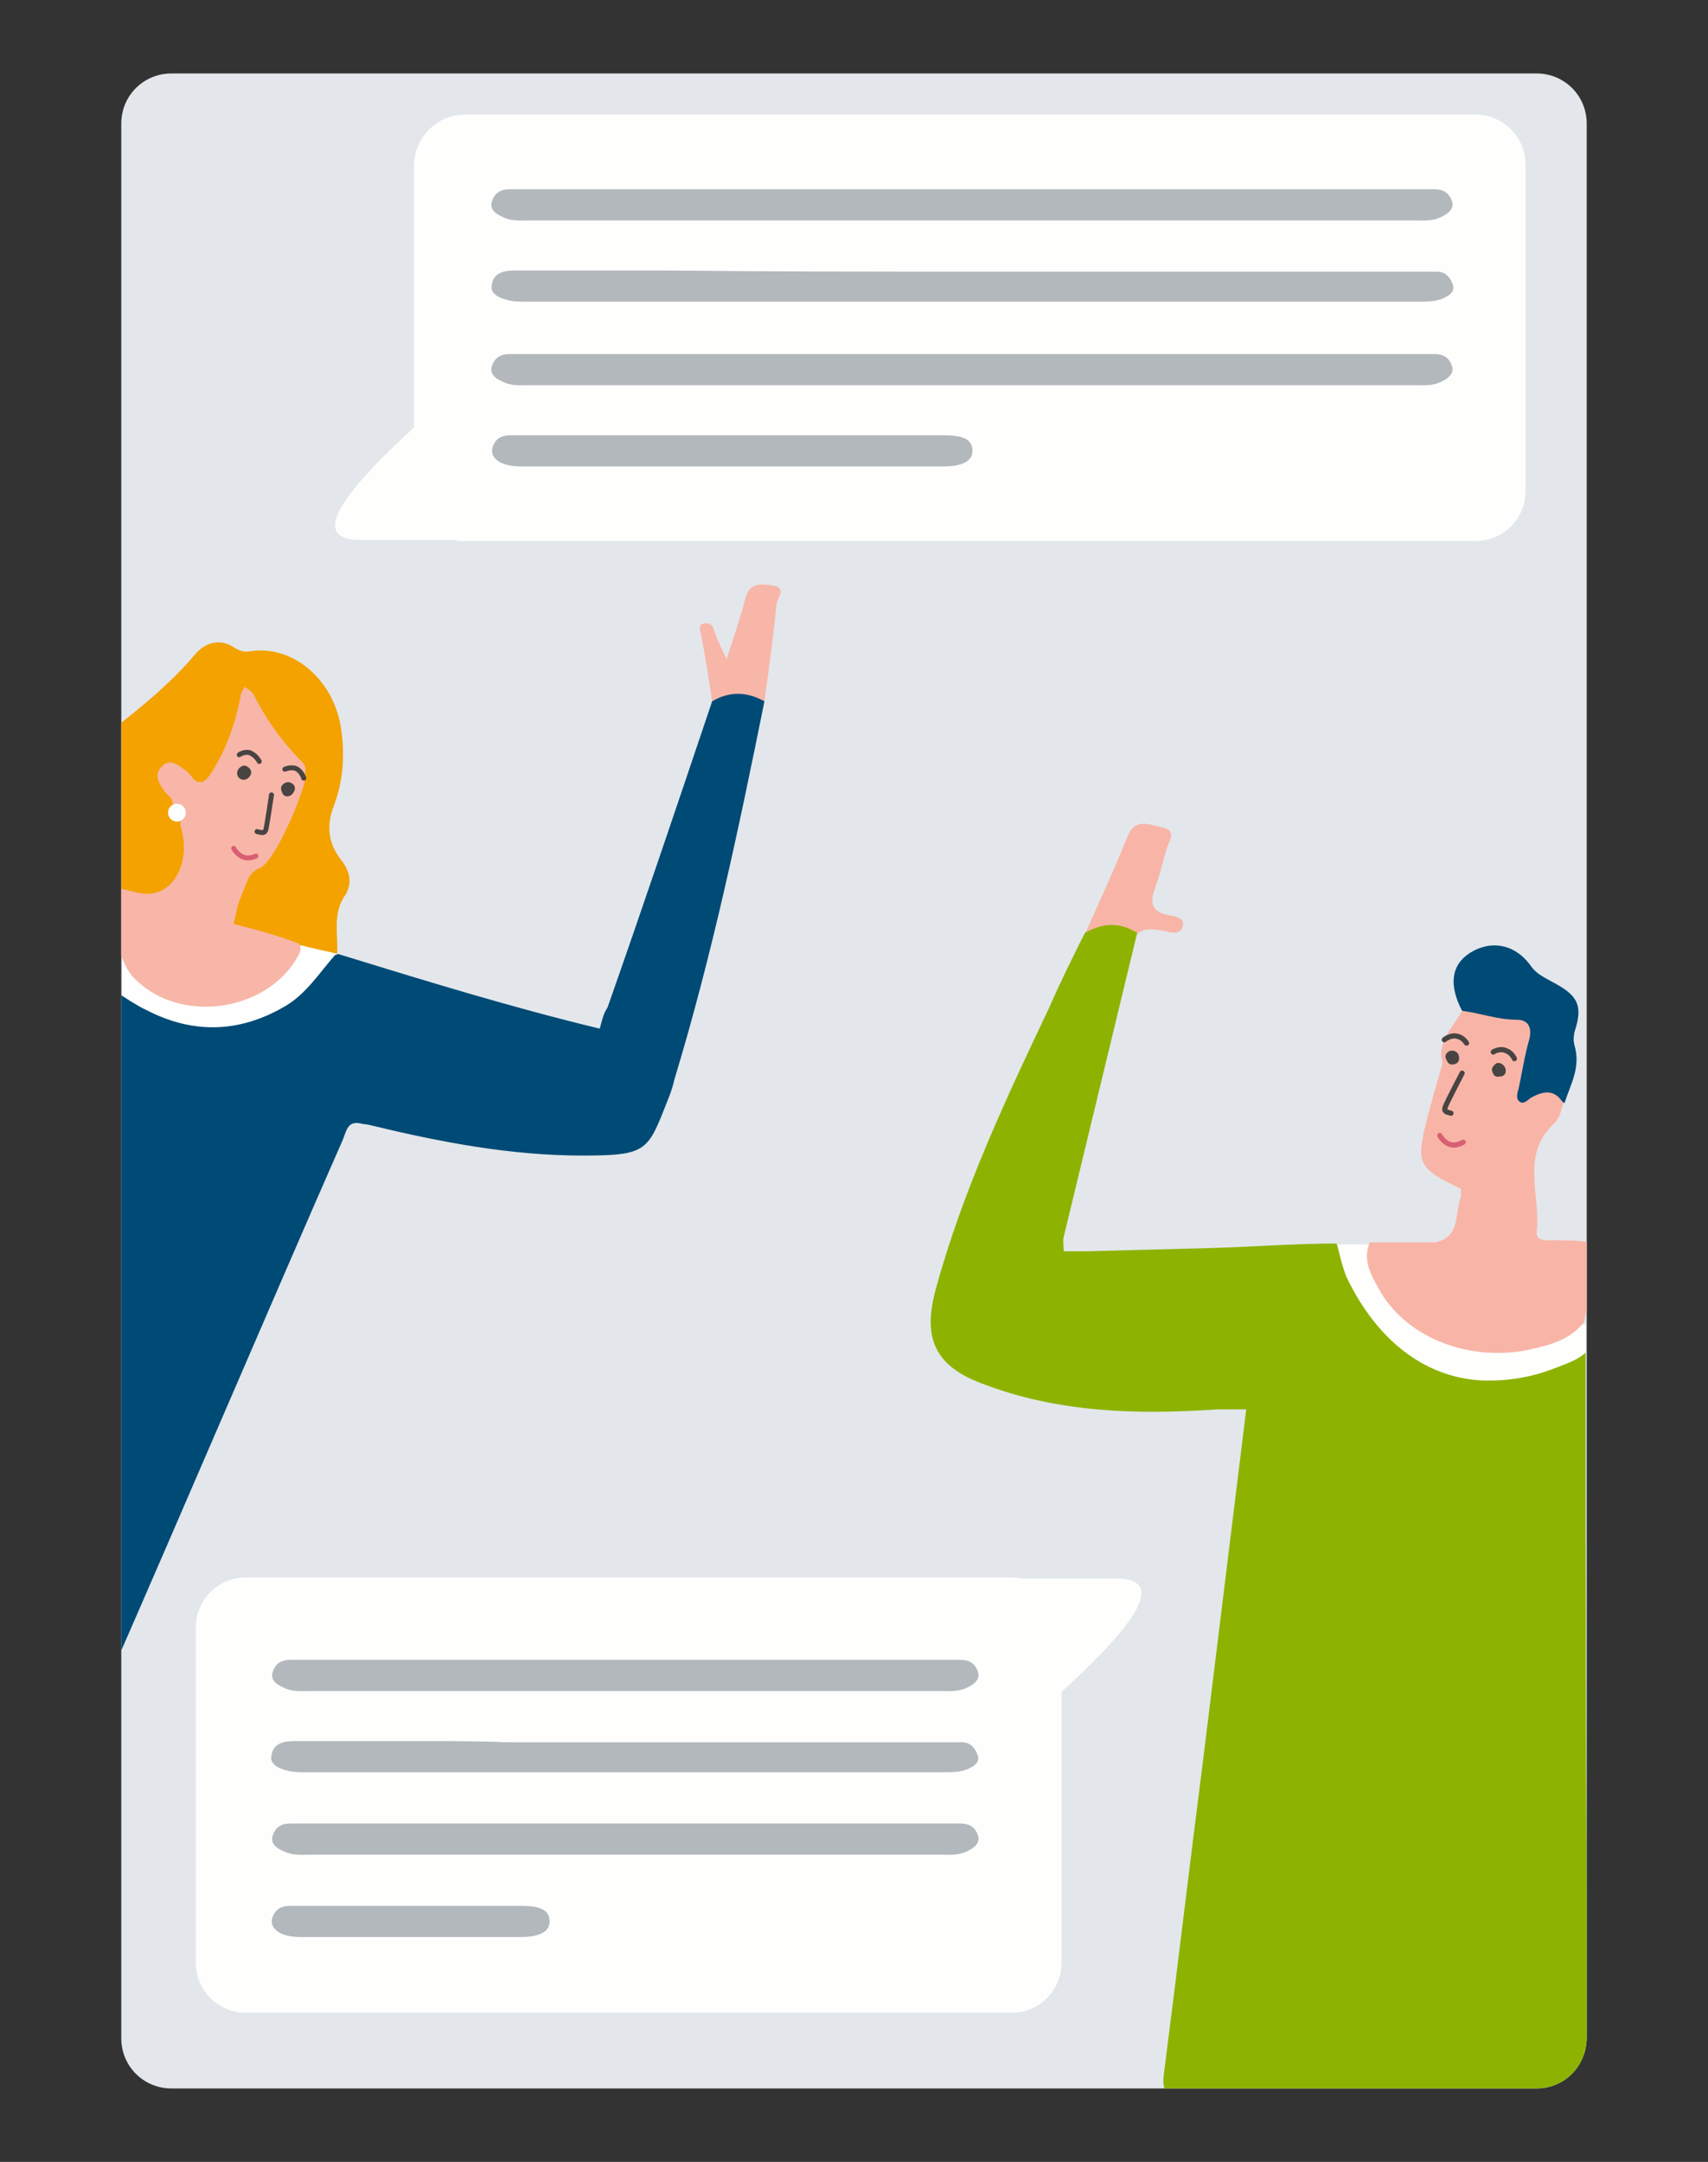
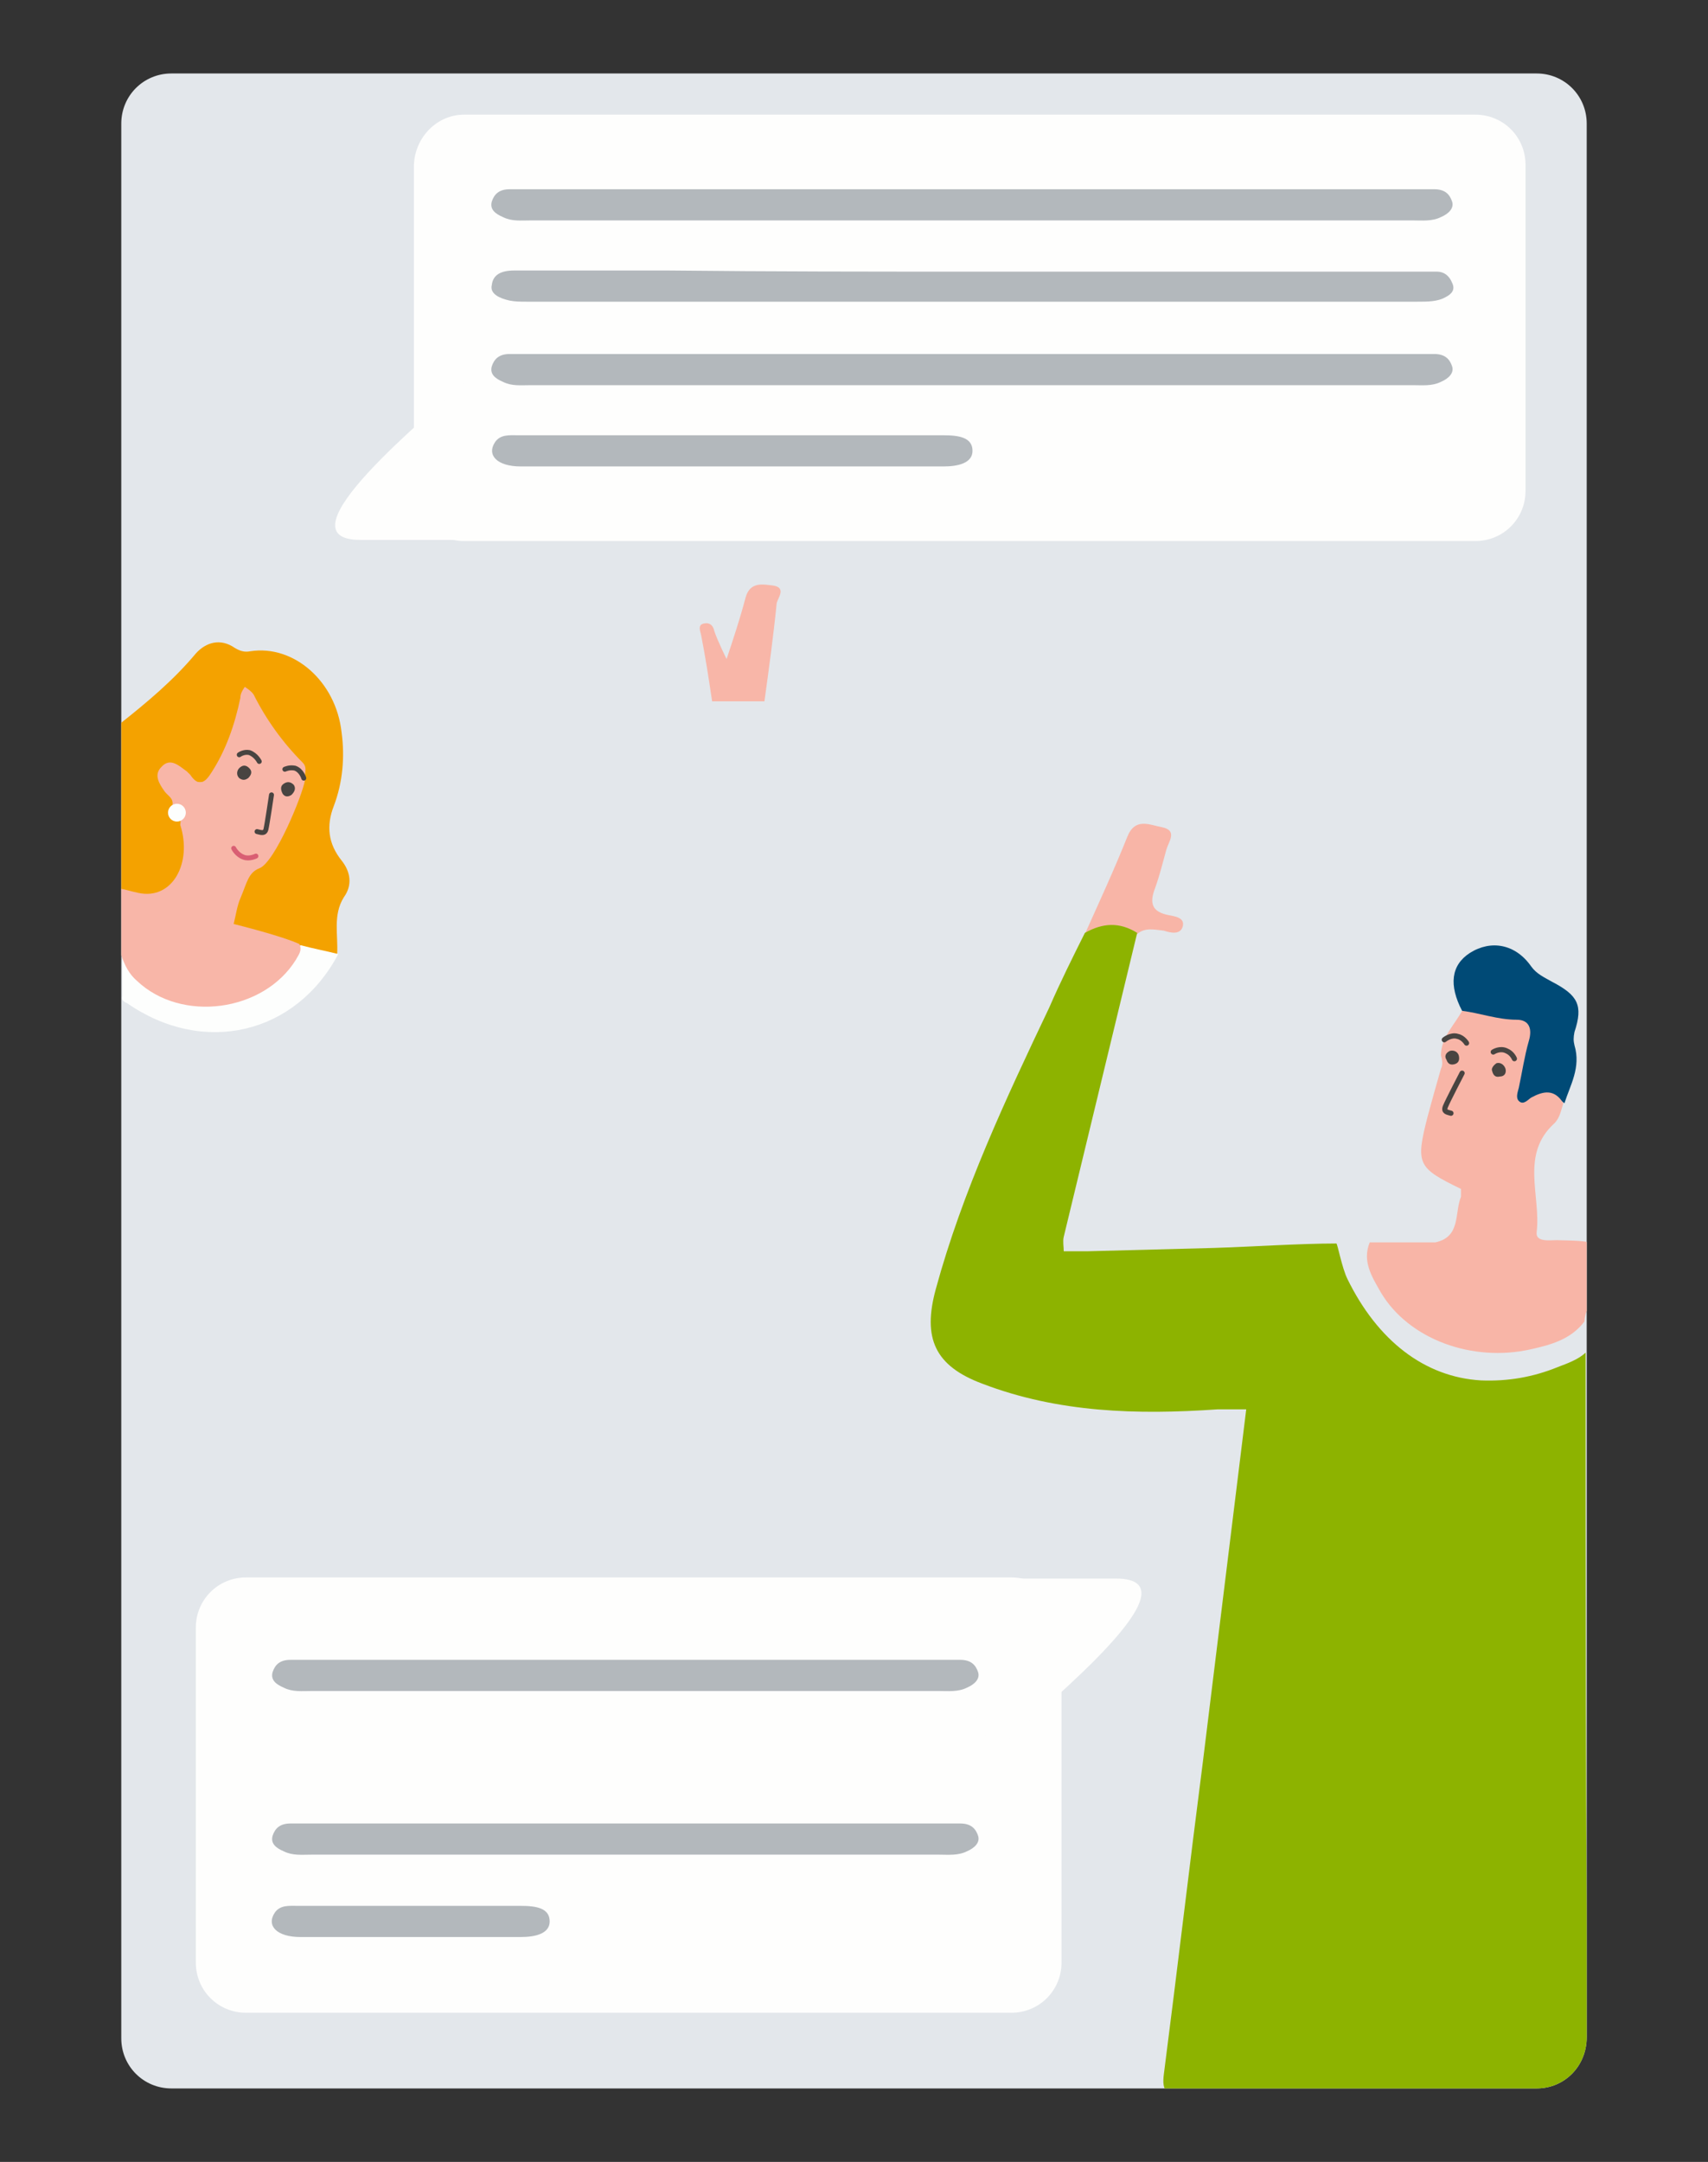
<svg xmlns="http://www.w3.org/2000/svg" xmlns:xlink="http://www.w3.org/1999/xlink" x="0px" y="0px" viewBox="0 0 153.5 194.2" style="enable-background:new 0 0 153.5 194.2;" xml:space="preserve">
  <rect x="0" y="0" width="153.5" height="194.2" fill="#333333" stroke="none" />
  <style type="text/css"> .st0{fill:#231F20;} .st1{fill-rule:evenodd;clip-rule:evenodd;fill:#EB212E;} .st2{fill-rule:evenodd;clip-rule:evenodd;fill:#004A76;} .st3{fill-rule:evenodd;clip-rule:evenodd;fill:#F4A200;} .st4{fill-rule:evenodd;clip-rule:evenodd;fill:#FFFFFF;} .st5{fill-rule:evenodd;clip-rule:evenodd;fill:#1B1C20;} .st6{fill-rule:evenodd;clip-rule:evenodd;fill:none;stroke:#FFFFFF;stroke-width:2;stroke-miterlimit:10;} .st7{fill:#FFFFFF;} .st8{fill:#EC1C24;} .st9{fill:#7FB439;} .st10{fill:#F9A51A;} .st11{fill:#F6B433;} .st12{fill:#004A76;} .st13{fill:#F9A61A;} .st14{fill:#240036;} .st15{fill:#FEFEFD;} .st16{fill:#F8B5A7;} .st17{fill:#F4A200;} .st18{fill:#45423F;} .st19{fill:none;stroke:#484441;stroke-width:0.718;stroke-linecap:round;stroke-linejoin:round;stroke-miterlimit:10;} .st20{fill:none;stroke:#D95F73;stroke-width:0.718;stroke-linecap:round;stroke-linejoin:round;stroke-miterlimit:10;} .st21{fill:#D95F73;} .st22{fill:#02394F;} .st23{fill:#C41627;} .st24{fill:#F99200;} .st25{fill:#E3E7EB;} .st26{fill:#F8B5A8;} .st27{fill:#3A3B39;} .st28{fill:#FFFFFE;} .st29{fill:#FA9200;} .st30{fill:#8DB300;} .st31{fill:#484441;} .st32{fill:none;stroke:#484441;stroke-width:0.19;stroke-linecap:round;stroke-linejoin:round;stroke-miterlimit:10;} .st33{fill:none;stroke:#D95F73;stroke-width:0.253;stroke-linecap:round;stroke-linejoin:round;stroke-miterlimit:10;} .st34{fill:#585755;} .st35{fill:#B3B8BC;} .st36{fill:#EB212E;} .st37{fill:#EC1C24;stroke:#EC1C24;stroke-width:0.5;stroke-miterlimit:10;} .st38{clip-path:url(#SVGID_2_);fill-rule:evenodd;clip-rule:evenodd;fill:#FFFFFF;} .st39{clip-path:url(#SVGID_2_);fill-rule:evenodd;clip-rule:evenodd;fill:#8DB300;} .st40{fill:none;stroke:#FFFFFF;stroke-width:2;stroke-miterlimit:10;} .st41{fill-rule:evenodd;clip-rule:evenodd;fill:#8DB300;} .st42{fill:none;stroke:#3A3B39;stroke-width:5;stroke-miterlimit:10;} .st43{fill:#DD968A;} .st44{fill:#F6A7A1;} .st45{fill:#F7B5A7;} .st46{fill:#DD8E03;} .st47{fill:none;stroke:#484441;stroke-width:0.75;stroke-linecap:round;stroke-linejoin:round;stroke-miterlimit:10;} .st48{fill:none;stroke:#D95F73;stroke-linecap:round;stroke-linejoin:round;stroke-miterlimit:10;} .st49{clip-path:url(#SVGID_4_);fill:#E3E7EB;} .st50{clip-path:url(#SVGID_4_);fill:#FEFEFD;} .st51{clip-path:url(#SVGID_4_);fill:#B3B8BC;} .st52{clip-path:url(#SVGID_4_);} .st53{clip-path:url(#SVGID_4_);fill:#F4A200;} .st54{clip-path:url(#SVGID_4_);fill:#004A76;} .st55{clip-path:url(#SVGID_4_);fill:#FDFEFD;} .st56{clip-path:url(#SVGID_4_);fill:#F8B6A8;} .st57{clip-path:url(#SVGID_4_);fill:#F8B5A7;} .st58{clip-path:url(#SVGID_4_);fill:#8DB300;} .st59{fill:#FDFEFD;} .st60{fill:none;stroke:#484441;stroke-width:0.443;stroke-linecap:round;stroke-linejoin:round;stroke-miterlimit:10;} .st61{fill:none;stroke:#D95F73;stroke-width:0.443;stroke-linecap:round;stroke-linejoin:round;stroke-miterlimit:10;} .st62{fill:none;stroke:#484441;stroke-width:0.464;stroke-linecap:round;stroke-linejoin:round;stroke-miterlimit:10;} .st63{fill:none;stroke:#D95F73;stroke-width:0.464;stroke-linecap:round;stroke-linejoin:round;stroke-miterlimit:10;} .st64{fill:#97C5B6;} .st65{fill:none;stroke:#484441;stroke-width:0.35;stroke-linecap:round;stroke-linejoin:round;stroke-miterlimit:10;} .st66{fill:#EC6883;} .st67{fill:#EA5372;} .st68{fill:#799600;} .st69{fill:#CF4463;} .st70{fill:none;stroke:#D95F73;stroke-width:0.35;stroke-linecap:round;stroke-linejoin:round;stroke-miterlimit:10;} .st71{fill:#3B3C3A;} .st72{fill:none;stroke:#3A3B39;stroke-width:2.862;stroke-miterlimit:10;} .st73{fill:#403F3A;} .st74{fill:#FAF5EE;} .st75{fill:none;stroke:#D95F73;stroke-width:0.457;stroke-linecap:round;stroke-linejoin:round;stroke-miterlimit:10;} </style>
  <g id="Layer_2"> </g>
  <g id="Layer_1">
    <g>
      <defs>
        <path id="SVGID_3_" d="M138.1,187.6H15.4c-2.5,0-4.5-2-4.5-4.5V11.1c0-2.5,2-4.5,4.5-4.5h122.7c2.5,0,4.5,2,4.5,4.5v171.9 C142.6,185.6,140.6,187.6,138.1,187.6z" />
      </defs>
      <clipPath id="SVGID_2_">
        <use xlink:href="#SVGID_3_" style="overflow:visible;" />
      </clipPath>
      <path style="clip-path:url(#SVGID_2_);fill:#E3E7EB;" d="M138.1,187.6H15.4c-2.5,0-4.5-2-4.5-4.5V11.1c0-2.5,2-4.5,4.5-4.5h122.7 c2.5,0,4.5,2,4.5,4.5v171.9C142.6,185.6,140.6,187.6,138.1,187.6z" />
      <path style="clip-path:url(#SVGID_2_);fill:#FEFEFD;" d="M90.9,180.8H22.1c-2.5,0-4.5-2-4.5-4.5v-30.1c0-2.5,2-4.5,4.5-4.5h68.8 c2.5,0,4.5,2,4.5,4.5v30.1C95.4,178.8,93.4,180.8,90.9,180.8z" />
      <path style="clip-path:url(#SVGID_2_);fill:#FEFEFD;" d="M85.7,141.8c0,0,6.9,0,14.6,0s-6.3,11.3-9.5,14.3 C86.8,159.9,85.7,141.8,85.7,141.8z" />
      <path style="clip-path:url(#SVGID_2_);fill:#FEFEFD;" d="M41.7,10.3h90.9c2.5,0,4.5,2,4.5,4.5v29.3c0,2.5-2,4.5-4.5,4.5H41.7 c-2.5,0-4.5-2-4.5-4.5V14.8C37.3,12.3,39.3,10.3,41.7,10.3z" />
      <path style="clip-path:url(#SVGID_2_);fill:#FEFEFD;" d="M47,48.5c0,0-6.9,0-14.6,0s6.3-11.3,9.5-14.3C45.8,30.4,47,48.5,47,48.5z " />
      <path style="clip-path:url(#SVGID_2_);fill:#B3B8BC;" d="M87.4,17c13.3,0,26.6,0,39.8,0c0.6,0,1.1,0,1.7,0c1,0,1.4,0.5,1.6,1.1 c0.2,0.6-0.3,1.1-1,1.4c-0.8,0.4-1.7,0.3-2.5,0.3c-26.4,0-52.9,0-79.3,0c-0.9,0-1.7,0.1-2.5-0.3c-0.7-0.3-1.2-0.7-1-1.4 c0.2-0.6,0.6-1.1,1.6-1.1c0.6,0,1.1,0,1.7,0C60.8,17,74.1,17,87.4,17z" />
      <path style="clip-path:url(#SVGID_2_);fill:#B3B8BC;" d="M87.4,24.4c13.3,0,26.7,0,40,0c0.6,0,1.1,0,1.7,0c0.8,0,1.2,0.5,1.4,1 c0.3,0.6,0,1-0.6,1.3c-0.7,0.4-1.6,0.4-2.5,0.4c-26.7,0-53.4,0-80.1,0c-0.5,0-1,0-1.5-0.1c-0.9-0.2-1.8-0.6-1.6-1.4 c0.1-0.9,0.8-1.3,2-1.3c4.7,0,9.3,0,14,0C69.3,24.4,78.3,24.4,87.4,24.4z" />
      <path style="clip-path:url(#SVGID_2_);fill:#B3B8BC;" d="M87.4,31.8c13.3,0,26.6,0,39.8,0c0.6,0,1.1,0,1.7,0c1,0,1.4,0.5,1.6,1.1 c0.2,0.6-0.3,1.1-1,1.4c-0.8,0.4-1.7,0.3-2.5,0.3c-26.4,0-52.9,0-79.3,0c-0.9,0-1.7,0.1-2.5-0.3c-0.7-0.3-1.2-0.7-1-1.4 c0.2-0.6,0.6-1.1,1.6-1.1c0.6,0,1.1,0,1.7,0C60.8,31.8,74.1,31.8,87.4,31.8z" />
      <path style="clip-path:url(#SVGID_2_);fill:#B3B8BC;" d="M65.8,39.1c6.3,0,12.7,0,19,0c1.4,0,2.6,0.2,2.6,1.4 c0,1.1-1.3,1.4-2.6,1.4c-12.7,0-25.3,0-38,0c-2.1,0-3.1-1-2.3-2.2c0.5-0.7,1.3-0.6,2.1-0.6C53,39.1,59.4,39.1,65.8,39.1z" />
      <g style="clip-path:url(#SVGID_2_);">
        <path class="st35" d="M49.4,149.1c13.3,0,21.9,0,35.2,0c0.6,0,1.1,0,1.7,0c1,0,1.4,0.5,1.6,1.1c0.2,0.6-0.3,1.1-1,1.4 c-0.8,0.4-1.7,0.3-2.5,0.3c-26.4,0-30,0-56.4,0c-0.9,0-1.7,0.1-2.5-0.3c-0.7-0.3-1.2-0.7-1-1.4c0.2-0.6,0.6-1.1,1.6-1.1 c0.6,0,1.1,0,1.7,0C41,149.1,36.1,149.1,49.4,149.1z" />
-         <path class="st35" d="M49.4,156.5c13.3,0,22,0,35.3,0c0.6,0,1.1,0,1.7,0c0.8,0,1.2,0.5,1.4,1c0.3,0.6,0,1-0.6,1.3 c-0.7,0.4-1.6,0.4-2.5,0.4c-26.7,0-30.5,0-57.2,0c-0.5,0-1,0-1.5-0.1c-0.9-0.2-1.8-0.6-1.6-1.4c0.1-0.9,0.8-1.3,2-1.3 c4.7,0,9.3,0,14,0C49.5,156.5,40.4,156.5,49.4,156.5z" />
        <path class="st35" d="M49.4,163.8c13.3,0,21.9,0,35.2,0c0.6,0,1.1,0,1.7,0c1,0,1.4,0.5,1.6,1.1c0.2,0.6-0.3,1.1-1,1.4 c-0.8,0.4-1.7,0.3-2.5,0.3c-26.4,0-30,0-56.4,0c-0.9,0-1.7,0.1-2.5-0.3c-0.7-0.3-1.2-0.7-1-1.4c0.2-0.6,0.6-1.1,1.6-1.1 c0.6,0,1.1,0,1.7,0C41,163.8,36.1,163.8,49.4,163.8z" />
        <path class="st35" d="M46,171.2c6.3,0-5.5,0,0.8,0c1.4,0,2.6,0.2,2.6,1.4c0,1.1-1.3,1.4-2.6,1.4c-12.7,0-7.1,0-19.8,0 c-2.1,0-3.1-1-2.3-2.2c0.5-0.7,1.3-0.6,2.1-0.6C33.2,171.2,39.6,171.2,46,171.2z" />
      </g>
      <path style="clip-path:url(#SVGID_2_);fill:#F4A200;" d="M10.8,65c2.4-1.9,4.8-3.9,6.8-6.3c0.9-1,2.2-1.4,3.5-0.5 c0.5,0.3,0.9,0.4,1.4,0.3c3.9-0.6,7.7,2.7,8.2,7.3c0.3,2.2,0.1,4.5-0.7,6.6c-0.7,1.8-0.5,3.4,0.7,4.9c0.8,1,1,2.2,0.2,3.3 c-1,1.6-0.5,3.4-0.6,5.1c0,0,0,0,0,0c-1.2,0.8-2.2-0.2-3.4-0.4c-1.6-0.6-3.3-1-5-1.4c-0.5-0.1-0.9-0.3-1.2-0.8 c0.2-2.3-1-5.5,2-6.3c0.8-0.2,0.6-0.9,0.8-1.7c0.4-1.5,2.4-2.3,2.9-3.8c0.2-0.4,0.3-0.8,0.3-1.3c0.1-0.6-0.2-1.1-0.5-1.6 c-1.2-1.9-2.8-3.5-3.8-5.4c-0.5-1-0.7,0-0.8,0.4c-0.6,1.8-1.1,3.6-2,5.2c-1.1,2-1.5,2.1-3.5,0.9c-0.4-0.2-0.9-0.7-1.3-0.3 c-0.4,0.4-0.1,0.9,0.2,1.3c0.3,0.5,0.6,0.9,0.6,1.5c-0.3,1.1,0.6,1.5,1.1,2.2c0.8,3.6-0.9,6.2-4,6.3c-1.7,0-2-0.3-2-2 C10.8,74.1,10.8,69.5,10.8,65z" />
      <path style="clip-path:url(#SVGID_2_);fill:#004A76;" d="M140.6,99.1c-1.3-1-2.4-0.5-3.5,0.3c-0.3,0.3-0.6,0.8-1.1,0.6 c-0.5-0.3-0.2-0.9-0.2-1.3c0.3-1.8,0.7-3.6,1.2-5.4c0.3-1,0-1.2-0.9-1.2c-1.7,0-3.3-0.3-4.7-1.3c-1.2-2.3-1-4.1,0.7-5.2 c1.9-1.2,4.1-0.8,5.5,1.2c0.5,0.7,1.2,1,1.9,1.4c2.3,1.2,2.8,2.1,2,4.5c-0.1,0.5-0.1,0.8,0,1.2C142.1,95.9,141.1,97.5,140.6,99.1z " />
-       <path style="clip-path:url(#SVGID_2_);fill:#FEFEFD;" d="M123.2,111.8c0.9,8.9,11.2,11.3,17.7,7.9c0.5-0.3,1.1-0.6,1.6-0.8 c0,1.1,0,2.3,0,3.4c-3.9,1.8-7.9,2.9-12.2,1.8c-5.6-1.4-10.8-5.6-11.2-11C117.5,111.9,119,111.7,123.2,111.8z" />
      <path style="clip-path:url(#SVGID_2_);fill:#FDFEFD;" d="M11,85.8c1.4,1.9,3.1,3.5,5.6,4c4.4,0.9,7.7-0.7,10.4-4.9 c1.1,0.3,2.2,0.5,3.4,0.8c-3.8,7.2-12.1,9.2-19,4.4c-0.3-0.1-0.5-0.3-0.4-0.6C11,88.3,11,87,11,85.8z" />
      <path style="clip-path:url(#SVGID_2_);fill:#F8B6A8;" d="M68.7,63c-1.6,0-3.2,0-4.7,0c-0.3-2-0.6-4-1-6c-0.1-0.4-0.3-0.9,0.3-1 c0.5-0.1,0.8,0.2,0.9,0.7c0.3,0.9,1.1,2.5,1.1,2.5c0.6-1.8,1.2-3.6,1.7-5.5c0.4-1.5,1.6-1.2,2.5-1.1c1.2,0.2,0.4,1.1,0.3,1.6 C69.5,57.2,69.1,60.1,68.7,63z" />
      <path style="clip-path:url(#SVGID_2_);fill:#F8B5A7;" d="M102.2,83.9c-1.6-0.1-3.1-0.2-4.7,0c1.3-2.9,2.6-5.7,3.8-8.7 c0.7-1.8,2-1.1,3.1-0.9c1.5,0.3,0.6,1.3,0.4,2.1c-0.3,1.1-0.6,2.3-1,3.4c-0.5,1.3-0.3,2.1,1.2,2.4c0.5,0.1,1.5,0.2,1.3,1 c-0.2,0.8-1.1,0.6-1.7,0.4C103.7,83.5,102.9,83.3,102.2,83.9z" />
      <path style="clip-path:url(#SVGID_2_);fill:#8DB300;" d="M142.5,121.5c-0.6,0.6-1.7,1-2.5,1.3c-2.2,0.9-4.5,1.3-6.9,1.2 c-5.1-0.3-9.3-3.6-12-9.1c-0.5-1-0.9-3.2-1-3.2c-3.2,0-7.8,0.3-11,0.4c-3.8,0.1-7.6,0.2-11.4,0.3c-0.7,0-1.4,0-2.1,0l0,0v0 c0-0.4-0.1-0.9,0-1.3c2.2-9.1,4.4-18.2,6.6-27.3c-1.6-1-3.1-0.9-4.7,0c-1.1,2.2-2.2,4.4-3.2,6.7c-3.9,8.2-7.8,16.5-10.2,25.3 c-1.2,4.4-0.1,6.9,4.2,8.5c6.8,2.6,13.9,2.8,21.1,2.3l0,0l0,0c0.9,0,1.7,0,2.6,0l0,0c-1.3,10.6-2.6,21.1-3.9,31.7 c-1.2,9.3-2.3,18.7-3.5,28c-0.2,1.5,0.2,2,1.8,2c10.3-0.1,20.6,0,30.9,0c1.4,0,2.8-0.2,4.1-1c0.8-0.6,1.3-1.2,1.3-2.3 C142.5,164.2,142.5,142.4,142.5,121.5z" />
-       <path style="clip-path:url(#SVGID_2_);fill:#004A76;" d="M64,63c-3.1,9.2-6.2,18.4-9.4,27.5c-0.4,0.6-0.5,1.2-0.7,1.9c0,0,0,0,0,0 c0,0,0,0,0,0c-7.9-1.9-15.7-4.3-23.5-6.7c-0.1,0-0.2,0.1-0.3,0.1c-1.4,1.6-2.6,3.5-4.5,4.6c-4.1,2.4-8.3,2.5-12.5,0.3 c-0.7-0.3-2.2-1.3-2.2-1.3s-8.8,37.1-8.7,55.3c0,0.5,6.6,6,7.5,6.3c6.5-14.8,14.6-33.8,21.1-48.6c0.3-0.7,0.4-1.7,1.5-1.5l0,0 c0.4,0.1,0.8,0.1,1.1,0.2c0,0,0,0,0,0c0,0,0,0,0,0c6.2,1.5,12.5,2.7,18.9,2.7c6,0,5.9-0.4,7.8-5.2c0.2-0.5,0.4-1.1,0.5-1.6 C64,85.8,66.4,74.4,68.7,63C67.1,62.1,65.5,62.1,64,63z" />
      <path style="clip-path:url(#SVGID_2_);fill:#F8B5A7;" d="M139.9,111.4c-0.6,0-1.9,0.2-1.8-0.7c0.4-3.3-1.5-7,1.6-9.8 c0.5-0.5,0.6-1.2,0.8-1.8c-0.8-1.3-1.8-1.1-2.9-0.5c-0.3,0.2-0.7,0.7-1.1,0.3c-0.3-0.3-0.1-0.8,0-1.2c0.3-1.4,0.5-2.8,0.9-4.2 c0.3-1,0.1-1.9-1.1-1.9c-1.7,0-3.3-0.6-4.9-0.8c-0.7,1.3-1.9,2.4-1.9,4c0.1,0.4,0.2,0.8,0,1.2c-0.4,1.4-0.8,2.8-1.2,4.3 c-1.1,4.3-0.9,4.6,3,6.5c0,0.2,0,0.5,0,0.7l0,0l0,0c-0.6,1.5,0,3.6-2.3,4.1l0,0l0,0c0,0,0,0,0,0v0c-2,0-3.9,0-5.9,0 c-0.7,1.7,0.2,3.1,1,4.5c2.5,4.2,8.2,6.3,13.5,5.1c1.8-0.4,3.6-0.9,4.8-2.5c0-1.5,1.8-3.2,1.8-4.7 C144.3,111.3,142.9,111.5,139.9,111.4z" />
      <path style="clip-path:url(#SVGID_2_);fill:#F8B6A8;" d="M27.4,70.1c-0.1-0.5,0.3-1.1-0.2-1.6c-1.8-1.8-3.3-3.9-4.4-6.1 c-0.2-0.3-0.5-0.5-0.8-0.7c-0.2,0.3-0.4,0.6-0.4,1c-0.5,2.4-1.3,4.7-2.6,6.7c-0.5,0.8-1.1,1.4-1.9,0.2c-0.1-0.1-0.2-0.2-0.3-0.3 c-0.7-0.5-1.5-1.3-2.3-0.4c-0.7,0.7-0.2,1.5,0.3,2.2c0.3,0.4,0.8,0.6,0.7,1.2c0.7,0.4,0.8,1.1,0.7,1.8c1.1,3.4-0.7,6.8-3.8,6.1 c-2.8-0.6-2.2-1.4-1.5,5.6c0.3,0.9,0.7,1.7,1.4,2.3c4,3.8,11.4,2.8,14.3-1.9c0.2-0.4,0.6-0.8,0.3-1.4c-1.5-0.7-5.5-1.7-5.9-1.8 c0.2-0.8,0.3-1.6,0.6-2.3c0.6-1.4,0.7-2.3,1.7-2.7C24.7,77.5,27.2,71.4,27.4,70.1z" />
      <g style="clip-path:url(#SVGID_2_);">
        <circle class="st59" cx="15.9" cy="73" r="0.8" />
        <path class="st31" d="M26.4,70.5c-0.3-0.3-0.6-0.3-0.9-0.1c-0.3,0.2-0.3,0.5-0.1,0.9c0.2,0.3,0.5,0.3,0.8,0.1 C26.5,71.1,26.6,70.8,26.4,70.5z" />
        <path class="st60" d="M27.3,69.9c0,0-0.2-0.7-0.8-0.9c-0.5-0.1-0.9,0.1-0.9,0.1" />
        <path class="st31" d="M22.4,69c-0.3-0.3-0.6-0.3-0.9,0c-0.2,0.2-0.3,0.6,0,0.9c0.3,0.2,0.5,0.2,0.8,0 C22.6,69.6,22.7,69.3,22.4,69z" />
        <path class="st60" d="M23.3,68.4c0,0-0.3-0.6-0.9-0.8c-0.5-0.1-0.9,0.2-0.9,0.2" />
        <path class="st61" d="M23,76.9c0,0-0.6,0.3-1.1,0.1c-0.6-0.2-0.9-0.8-0.9-0.8" />
        <path class="st60" d="M24.4,71.4c0,0-0.4,2.7-0.5,3.1c-0.1,0.4-0.4,0.3-0.8,0.2" />
      </g>
      <g style="clip-path:url(#SVGID_2_);">
        <path class="st31" d="M130.3,94.4c0.4-0.1,0.7,0.1,0.8,0.4c0.1,0.4,0,0.7-0.4,0.8c-0.4,0.1-0.6-0.1-0.7-0.4 C129.8,94.9,129.9,94.6,130.3,94.4z" />
        <path class="st62" d="M129.8,93.4c0,0,0.6-0.5,1.2-0.3c0.5,0.1,0.8,0.6,0.8,0.6" />
        <path class="st31" d="M134.5,95.5c0.4-0.1,0.7,0.2,0.8,0.5c0.1,0.4-0.1,0.7-0.5,0.7c-0.4,0.1-0.6-0.1-0.7-0.5 C134,96,134.2,95.7,134.5,95.5z" />
        <path class="st62" d="M134.2,94.5c0,0,0.6-0.4,1.2-0.1c0.5,0.2,0.7,0.7,0.7,0.7" />
-         <path class="st63" d="M129.4,102c0,0,0.3,0.6,0.9,0.8s1.2-0.2,1.2-0.2" />
        <path class="st62" d="M131.4,96.4c0,0-1.3,2.5-1.5,3s0.2,0.5,0.5,0.6" />
      </g>
    </g>
  </g>
</svg>